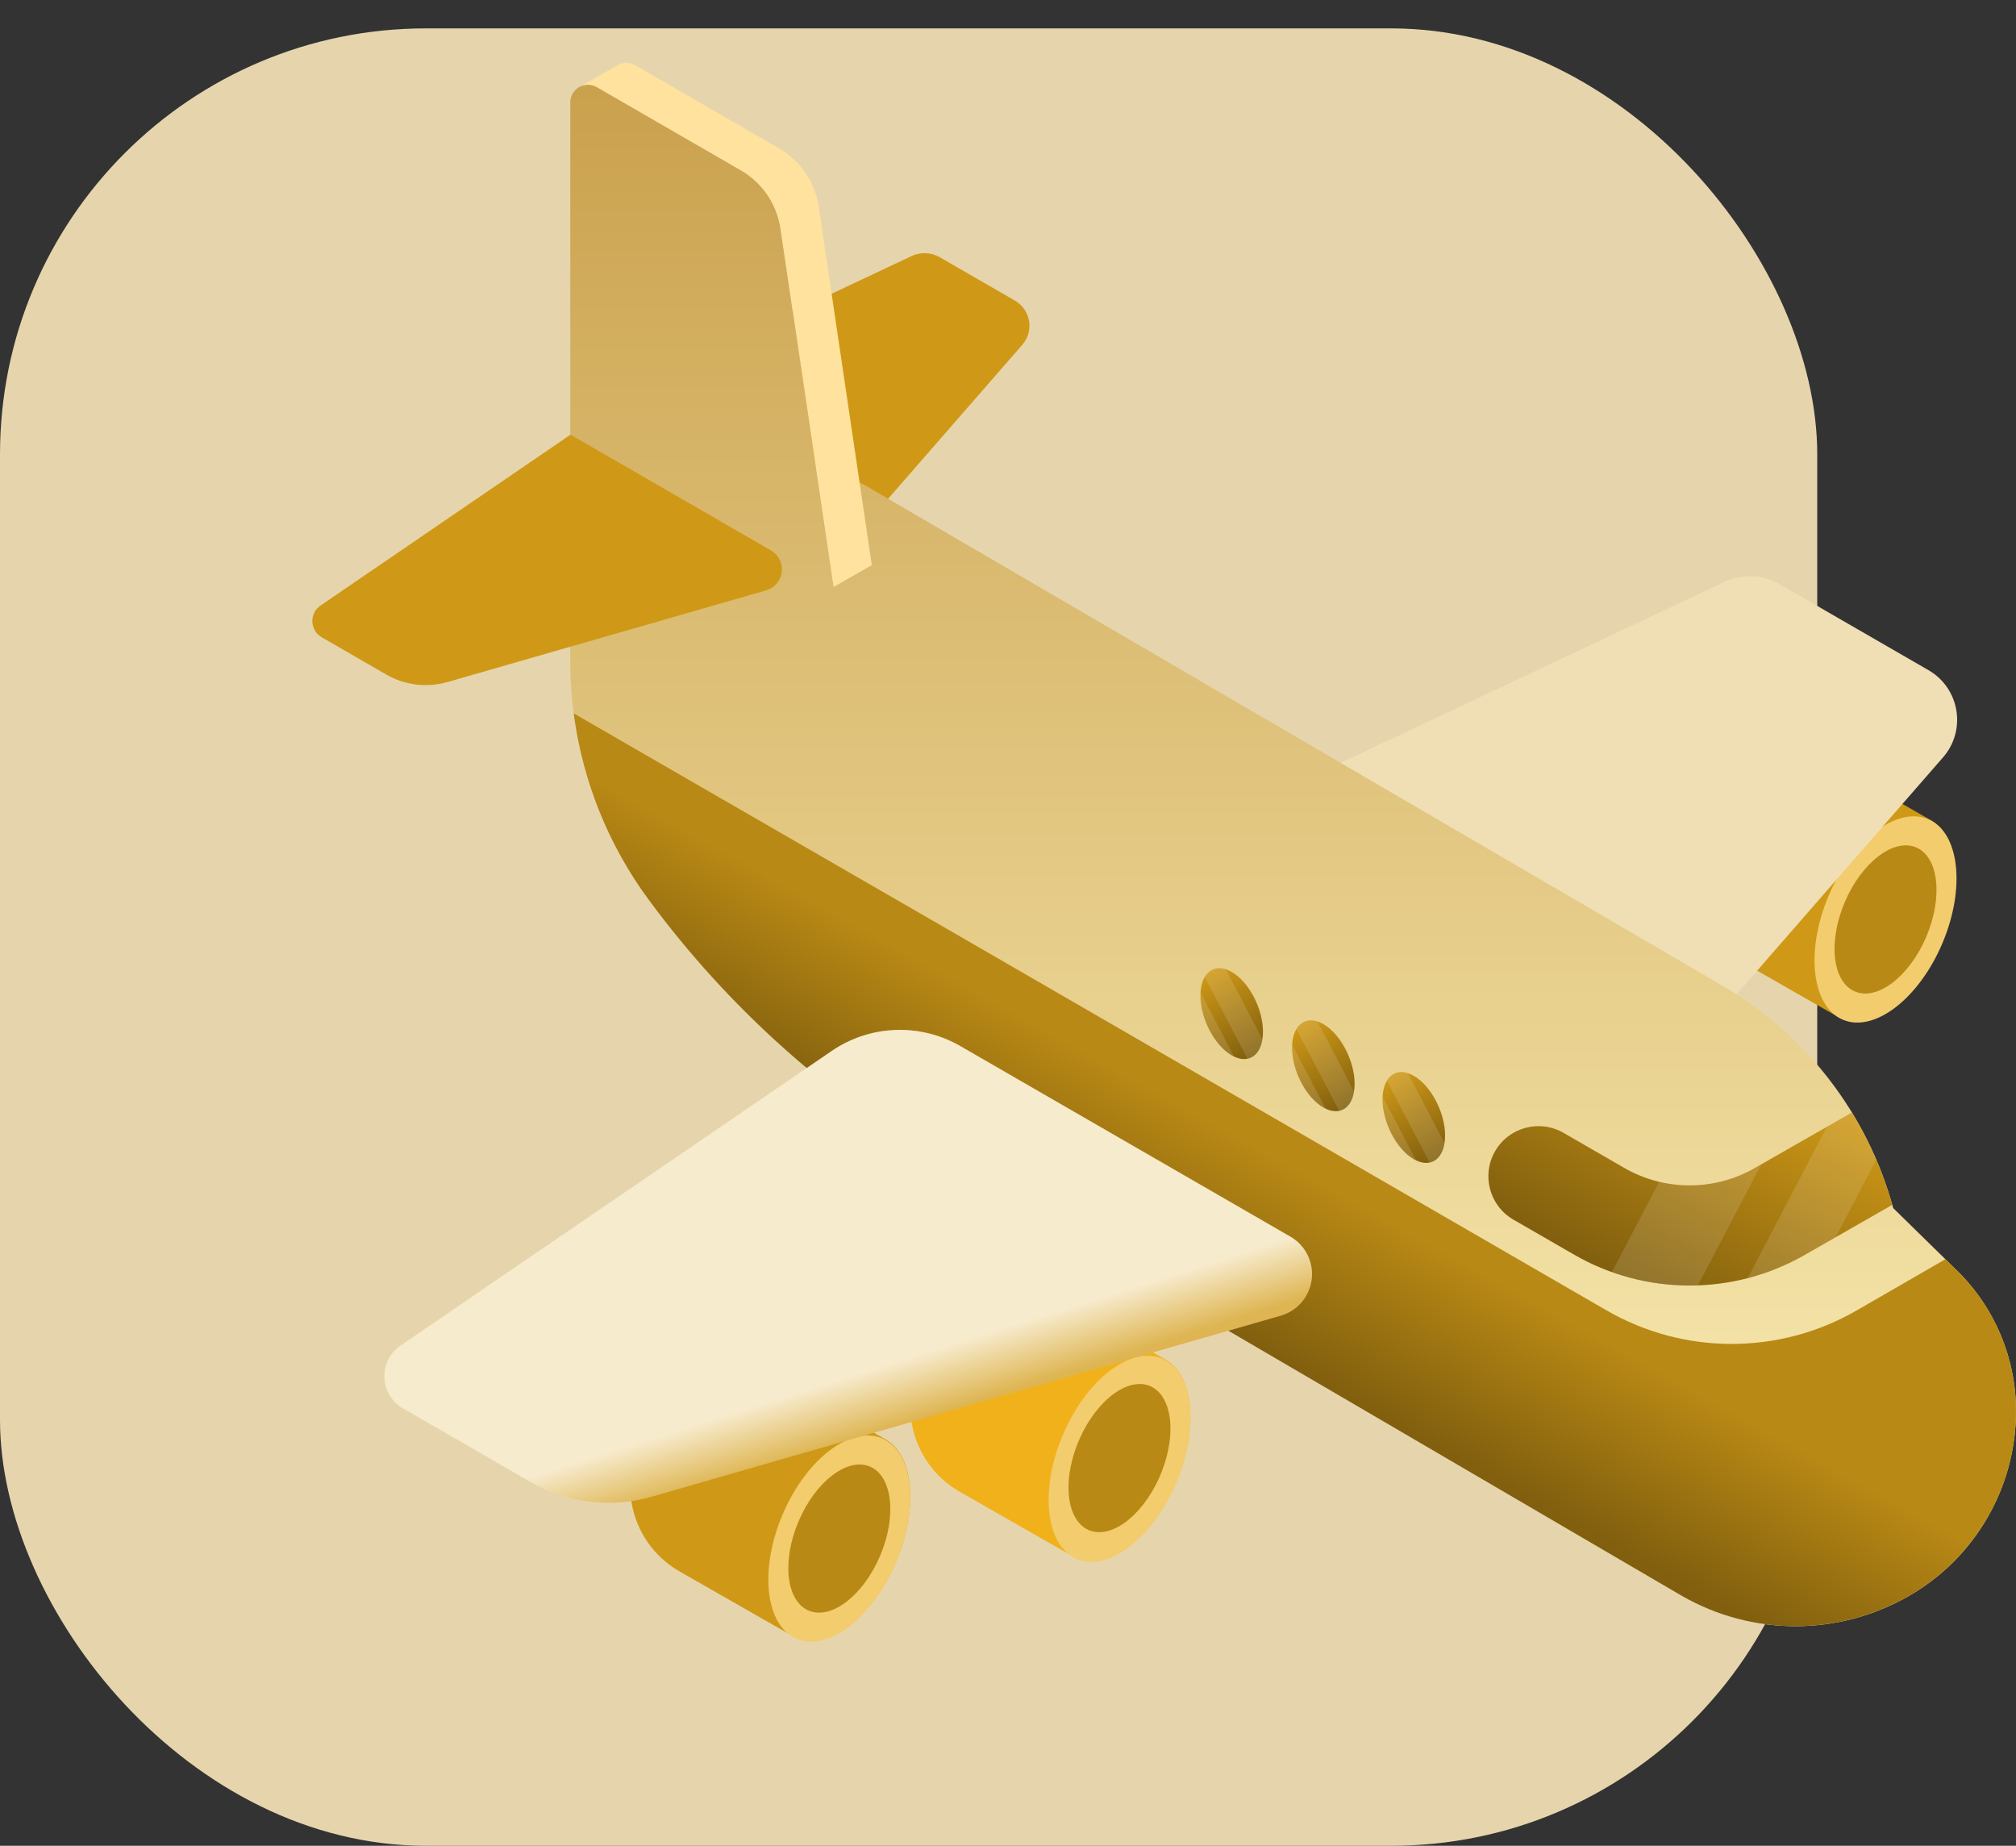
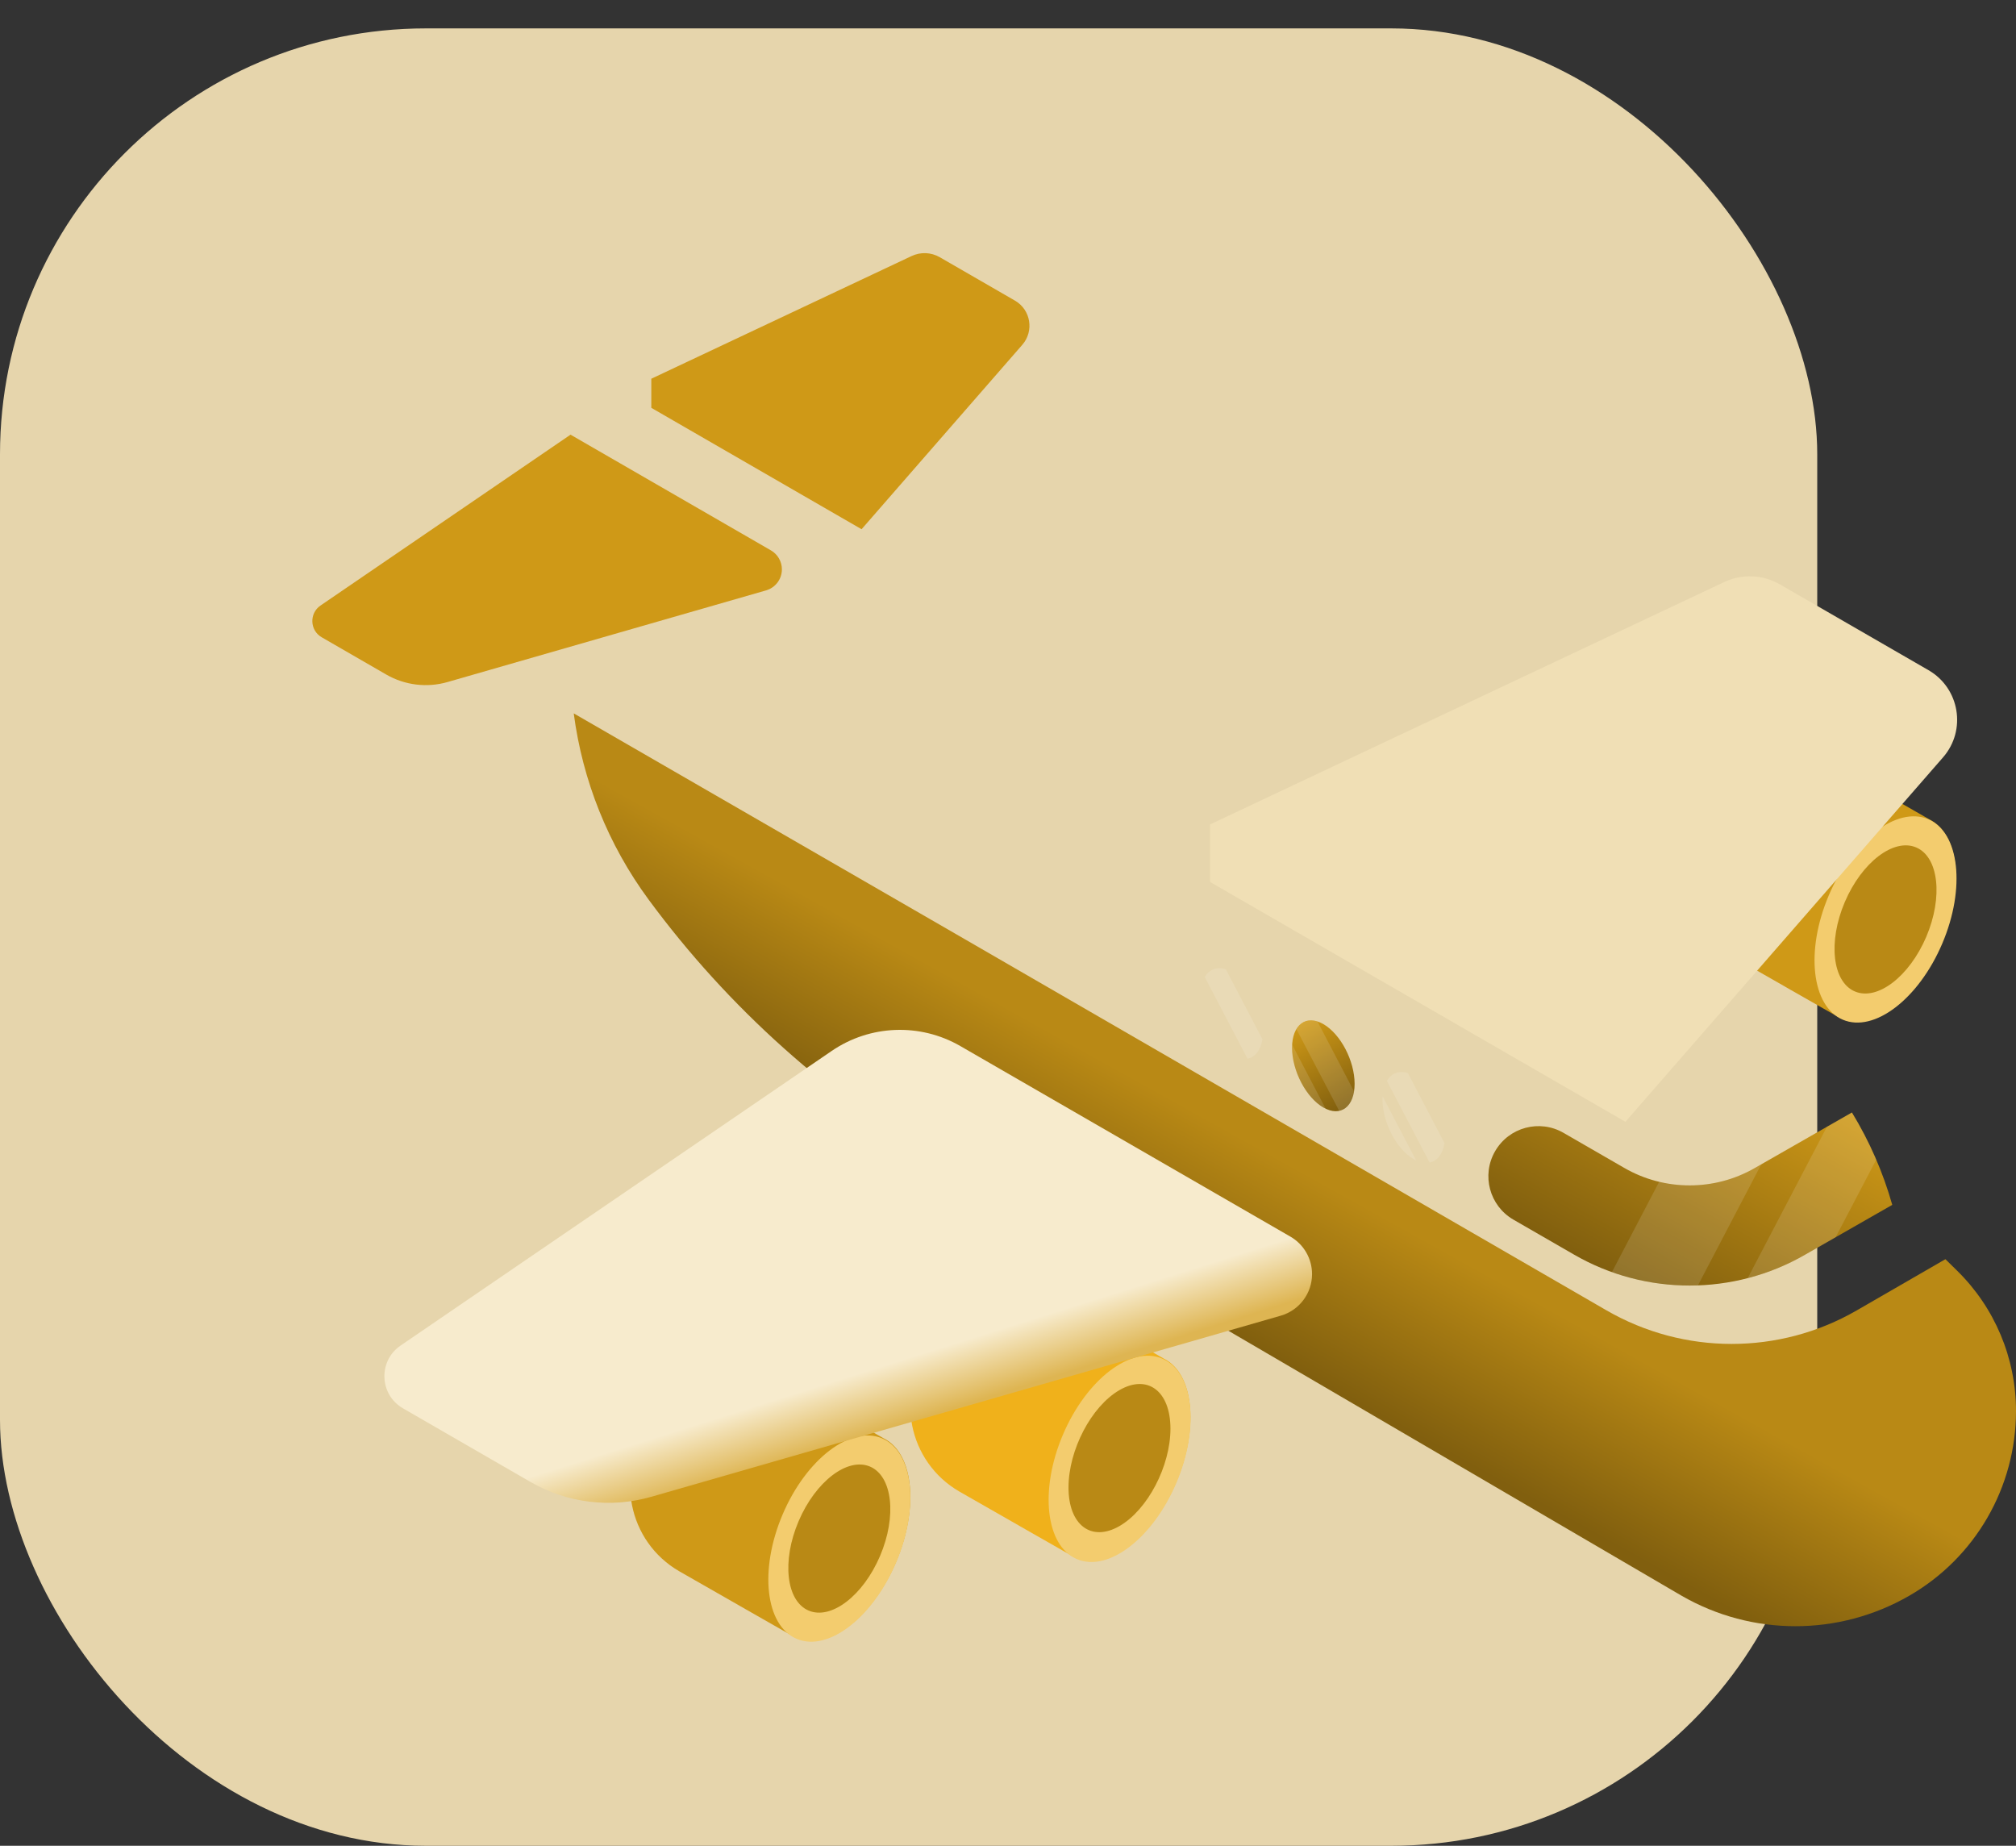
<svg xmlns="http://www.w3.org/2000/svg" width="71" height="65" viewBox="0 0 71 65" fill="none">
  <rect x="0" y="0" width="71" height="65" fill="#333333" stroke="none" />
  <rect y="1" width="64" height="64" rx="15" fill="#E6D5AC" />
  <g clip-path="url(#clip0_219_1937)">
    <path d="M67.943 28.851L67.943 28.851L66.141 27.82L66.141 27.821L65.267 27.329C63.407 26.254 61.038 26.726 59.732 28.432C58.462 30.091 58.94 32.49 60.749 33.535L62.88 34.752L62.879 34.753L64.755 35.822L64.755 35.822C65.193 36.072 65.762 36.048 66.385 35.688C67.766 34.891 68.885 32.753 68.885 30.912C68.885 29.858 68.517 29.131 67.943 28.851Z" fill="#CF9917" />
    <path d="M68.402 33.23C69.233 31.28 69.012 29.319 67.909 28.849C66.806 28.379 65.239 29.578 64.408 31.528C63.577 33.477 63.798 35.439 64.901 35.909C66.004 36.379 67.572 35.179 68.402 33.23Z" fill="#F3CC6E" />
    <path d="M67.84 32.99C68.436 31.589 68.278 30.18 67.485 29.843C66.693 29.505 65.567 30.367 64.97 31.767C64.374 33.168 64.532 34.577 65.325 34.914C66.117 35.252 67.243 34.39 67.84 32.99Z" fill="#B98915" />
    <path d="M40.984 47.843L40.984 47.842L39.182 46.812L39.182 46.812L38.308 46.321C36.448 45.246 34.079 45.718 32.773 47.424C31.502 49.083 31.98 51.481 33.79 52.527L35.92 53.744L35.92 53.745L37.795 54.814L37.796 54.813C38.233 55.063 38.803 55.039 39.426 54.679C40.806 53.883 41.925 51.745 41.925 49.904C41.925 48.849 41.557 48.122 40.984 47.843Z" fill="#F0B11B" />
    <path d="M41.428 52.226C42.259 50.276 42.038 48.315 40.935 47.845C39.832 47.375 38.264 48.574 37.434 50.524C36.603 52.473 36.824 54.435 37.927 54.905C39.03 55.375 40.597 54.175 41.428 52.226Z" fill="#F3CC6E" />
    <path d="M41.221 50.311C41.221 51.633 40.417 53.168 39.426 53.741C38.434 54.313 37.631 53.706 37.631 52.384C37.631 51.062 38.434 49.526 39.426 48.953C40.417 48.381 41.221 48.989 41.221 50.311Z" fill="#B98915" />
    <path d="M31.118 50.65L31.118 50.65L29.316 49.619L29.316 49.62L28.442 49.128C26.582 48.053 24.213 48.525 22.907 50.231C21.636 51.89 22.114 54.288 23.924 55.334L26.054 56.551L26.054 56.552L27.93 57.621L27.93 57.62C28.367 57.87 28.937 57.846 29.56 57.487C30.94 56.69 32.059 54.552 32.059 52.711C32.059 51.657 31.691 50.929 31.118 50.65Z" fill="#CF9917" />
    <path d="M31.557 55.033C32.388 53.083 32.167 51.122 31.064 50.652C29.961 50.182 28.393 51.381 27.563 53.331C26.732 55.28 26.953 57.242 28.056 57.712C29.159 58.182 30.726 56.982 31.557 55.033Z" fill="#F3CC6E" />
    <path d="M30.994 54.793C31.591 53.393 31.432 51.984 30.64 51.646C29.848 51.309 28.722 52.17 28.125 53.571C27.528 54.971 27.687 56.38 28.479 56.717C29.271 57.055 30.398 56.193 30.994 54.793Z" fill="#B98915" />
    <path d="M22.938 14.362V13.337L32.104 9.017C32.422 8.867 32.792 8.882 33.097 9.058L35.746 10.587C36.302 10.908 36.426 11.657 36.005 12.141L30.343 18.637L22.938 14.362Z" fill="#CF9917" />
    <path d="M42.616 31.058V29.033L60.724 20.497C61.352 20.201 62.085 20.232 62.685 20.579L67.919 23.601C69.017 24.235 69.264 25.714 68.431 26.67L57.244 39.504L42.616 31.058Z" fill="#F0DFB5" />
-     <path d="M68.92 44.742L66.675 42.543C65.771 39.228 63.594 36.404 60.617 34.685L30.599 17.167C30.006 16.825 29.376 16.578 28.729 16.424L27.488 8.047C27.36 7.186 26.846 6.431 26.092 5.996L21.021 3.067C20.605 2.827 20.084 3.128 20.084 3.608V15.317V23.284C20.084 26.306 21.052 29.249 22.845 31.682C25.656 35.496 29.226 38.687 33.329 41.056L59.22 56.192C61.703 57.626 64.762 57.626 67.245 56.192C69.569 54.85 71 52.371 71 49.688C71 47.827 70.25 46.044 68.92 44.742Z" fill="url(#paint0_linear_219_1937)" />
    <path d="M68.92 44.742L68.514 44.343L65.39 46.147C62.663 47.722 59.302 47.72 56.577 46.144L33.638 32.877L20.206 25.122C20.516 27.487 21.418 29.746 22.845 31.682C25.656 35.496 29.226 38.687 33.329 41.056L59.219 56.192C61.703 57.626 64.762 57.626 67.245 56.192C69.569 54.85 71 52.371 71 49.688C71 47.827 70.251 46.044 68.92 44.742Z" fill="url(#paint1_linear_219_1937)" />
    <path d="M29.291 37.009L14.107 47.385C13.313 47.928 13.358 49.113 14.191 49.594L18.682 52.187C19.974 52.933 21.514 53.121 22.947 52.708L45.106 46.332C45.759 46.144 46.208 45.547 46.208 44.868C46.208 44.324 45.918 43.821 45.447 43.549L33.821 36.837C32.403 36.019 30.642 36.086 29.291 37.009Z" fill="url(#paint2_linear_219_1937)" />
    <path d="M20.093 15.307L11.288 21.324C10.886 21.599 10.909 22.199 11.33 22.442L13.604 23.755C14.258 24.132 15.037 24.227 15.763 24.018L26.979 20.791C27.309 20.696 27.537 20.394 27.537 20.05C27.537 19.775 27.39 19.52 27.151 19.382L20.093 15.307Z" fill="url(#paint3_linear_219_1937)" />
-     <path d="M28.834 7.277C28.706 6.416 28.192 5.661 27.438 5.226L22.367 2.297C22.152 2.174 21.911 2.194 21.727 2.308L20.479 3.028C20.646 2.961 20.843 2.965 21.021 3.067L26.093 5.996C26.846 6.431 27.36 7.186 27.488 8.047L29.358 20.671L30.704 19.901L28.834 7.277Z" fill="#FFE29D" />
    <path d="M63.572 44.185L66.642 42.43C66.316 41.276 65.836 40.183 65.221 39.177L61.807 41.129C60.388 41.949 58.624 41.949 57.205 41.129L55.065 39.894C54.221 39.406 53.142 39.696 52.655 40.54C52.167 41.383 52.457 42.463 53.3 42.95L55.441 44.185C56.695 44.909 58.1 45.271 59.506 45.271C60.912 45.271 62.318 44.909 63.572 44.185Z" fill="url(#paint4_linear_219_1937)" />
-     <path d="M48.69 38.717C48.69 39.528 49.183 40.47 49.791 40.821C50.4 41.172 50.893 40.8 50.893 39.989C50.893 39.178 50.4 38.236 49.791 37.885C49.183 37.533 48.69 37.906 48.69 38.717Z" fill="url(#paint5_linear_219_1937)" />
    <g opacity="0.25">
      <path opacity="0.5" d="M49.584 37.792C49.268 37.69 49.001 37.796 48.843 38.062L50.349 40.939C50.617 40.884 50.812 40.64 50.872 40.254L49.584 37.792Z" fill="white" />
      <path opacity="0.5" d="M48.694 38.612C48.692 38.646 48.69 38.681 48.69 38.717C48.69 39.528 49.183 40.47 49.791 40.821C49.819 40.837 49.845 40.849 49.872 40.862L48.694 38.612Z" fill="white" />
    </g>
    <path d="M45.504 36.896C45.504 37.707 45.997 38.649 46.605 39C47.214 39.351 47.707 38.978 47.707 38.167C47.707 37.356 47.214 36.414 46.605 36.063C45.997 35.712 45.504 36.085 45.504 36.896Z" fill="url(#paint6_linear_219_1937)" />
    <g opacity="0.25">
      <path opacity="0.5" d="M46.398 35.97C46.082 35.868 45.815 35.974 45.657 36.241L47.163 39.118C47.431 39.062 47.626 38.819 47.686 38.433L46.398 35.97Z" fill="white" />
      <path opacity="0.5" d="M45.508 36.79C45.506 36.825 45.504 36.859 45.504 36.896C45.504 37.707 45.997 38.649 46.605 39C46.633 39.015 46.659 39.028 46.686 39.041L45.508 36.79Z" fill="white" />
    </g>
-     <path d="M42.278 35.061C42.278 35.872 42.771 36.814 43.379 37.165C43.987 37.516 44.48 37.143 44.48 36.332C44.48 35.521 43.987 34.579 43.379 34.228C42.771 33.877 42.278 34.25 42.278 35.061Z" fill="url(#paint7_linear_219_1937)" />
    <g opacity="0.25">
      <path opacity="0.5" d="M43.171 34.135C42.855 34.033 42.588 34.139 42.43 34.406L43.936 37.283C44.204 37.227 44.399 36.984 44.46 36.597L43.171 34.135Z" fill="white" />
-       <path opacity="0.5" d="M42.282 34.955C42.28 34.99 42.278 35.024 42.278 35.061C42.278 35.871 42.771 36.814 43.379 37.165C43.406 37.18 43.433 37.193 43.46 37.206L42.282 34.955Z" fill="white" />
    </g>
    <g opacity="0.25">
      <path opacity="0.5" d="M65.221 39.176L64.341 39.68L61.551 45.011C62.251 44.83 62.931 44.555 63.572 44.185L64.648 43.57L66.078 40.838C65.831 40.263 65.545 39.707 65.221 39.176Z" fill="white" />
      <path opacity="0.5" d="M61.807 41.129C60.776 41.724 59.564 41.885 58.434 41.616L56.769 44.798C57.652 45.113 58.579 45.271 59.506 45.271C59.604 45.271 59.701 45.269 59.798 45.266L62.029 41.002L61.807 41.129Z" fill="white" />
    </g>
  </g>
  <defs>
    <linearGradient id="paint0_linear_219_1937" x1="45.542" y1="2.983" x2="45.542" y2="57.267" gradientUnits="userSpaceOnUse">
      <stop stop-color="#CAA14D" />
      <stop offset="1" stop-color="#FCF0BA" />
    </linearGradient>
    <linearGradient id="paint1_linear_219_1937" x1="41.452" y1="45.848" x2="44.446" y2="40.461" gradientUnits="userSpaceOnUse">
      <stop stop-color="#815F0E" />
      <stop offset="1" stop-color="#B98915" />
    </linearGradient>
    <linearGradient id="paint2_linear_219_1937" x1="31.048" y1="50.387" x2="30.398" y2="48.319" gradientUnits="userSpaceOnUse">
      <stop stop-color="#DEB552" />
      <stop offset="1" stop-color="#F7EBCD" />
    </linearGradient>
    <linearGradient id="paint3_linear_219_1937" x1="19.861" y1="22.836" x2="19.518" y2="21.745" gradientUnits="userSpaceOnUse">
      <stop stop-color="#CF9917" />
      <stop offset="1" stop-color="#CF9917" />
    </linearGradient>
    <linearGradient id="paint4_linear_219_1937" x1="57.508" y1="45.336" x2="61.944" y2="37.355" gradientUnits="userSpaceOnUse">
      <stop stop-color="#815F0E" />
      <stop offset="1" stop-color="#CF9917" />
    </linearGradient>
    <linearGradient id="paint5_linear_219_1937" x1="50.633" y1="40.81" x2="48.95" y2="37.896" gradientUnits="userSpaceOnUse">
      <stop stop-color="#815F0E" />
      <stop offset="1" stop-color="#CF9917" />
    </linearGradient>
    <linearGradient id="paint6_linear_219_1937" x1="47.446" y1="38.988" x2="45.764" y2="36.075" gradientUnits="userSpaceOnUse">
      <stop stop-color="#815F0E" />
      <stop offset="1" stop-color="#CF9917" />
    </linearGradient>
    <linearGradient id="paint7_linear_219_1937" x1="44.22" y1="37.153" x2="42.538" y2="34.24" gradientUnits="userSpaceOnUse">
      <stop stop-color="#815F0E" />
      <stop offset="1" stop-color="#CF9917" />
    </linearGradient>
    <clipPath id="clip0_219_1937">
      <rect width="60" height="60" fill="white" transform="translate(11)" />
    </clipPath>
  </defs>
</svg>